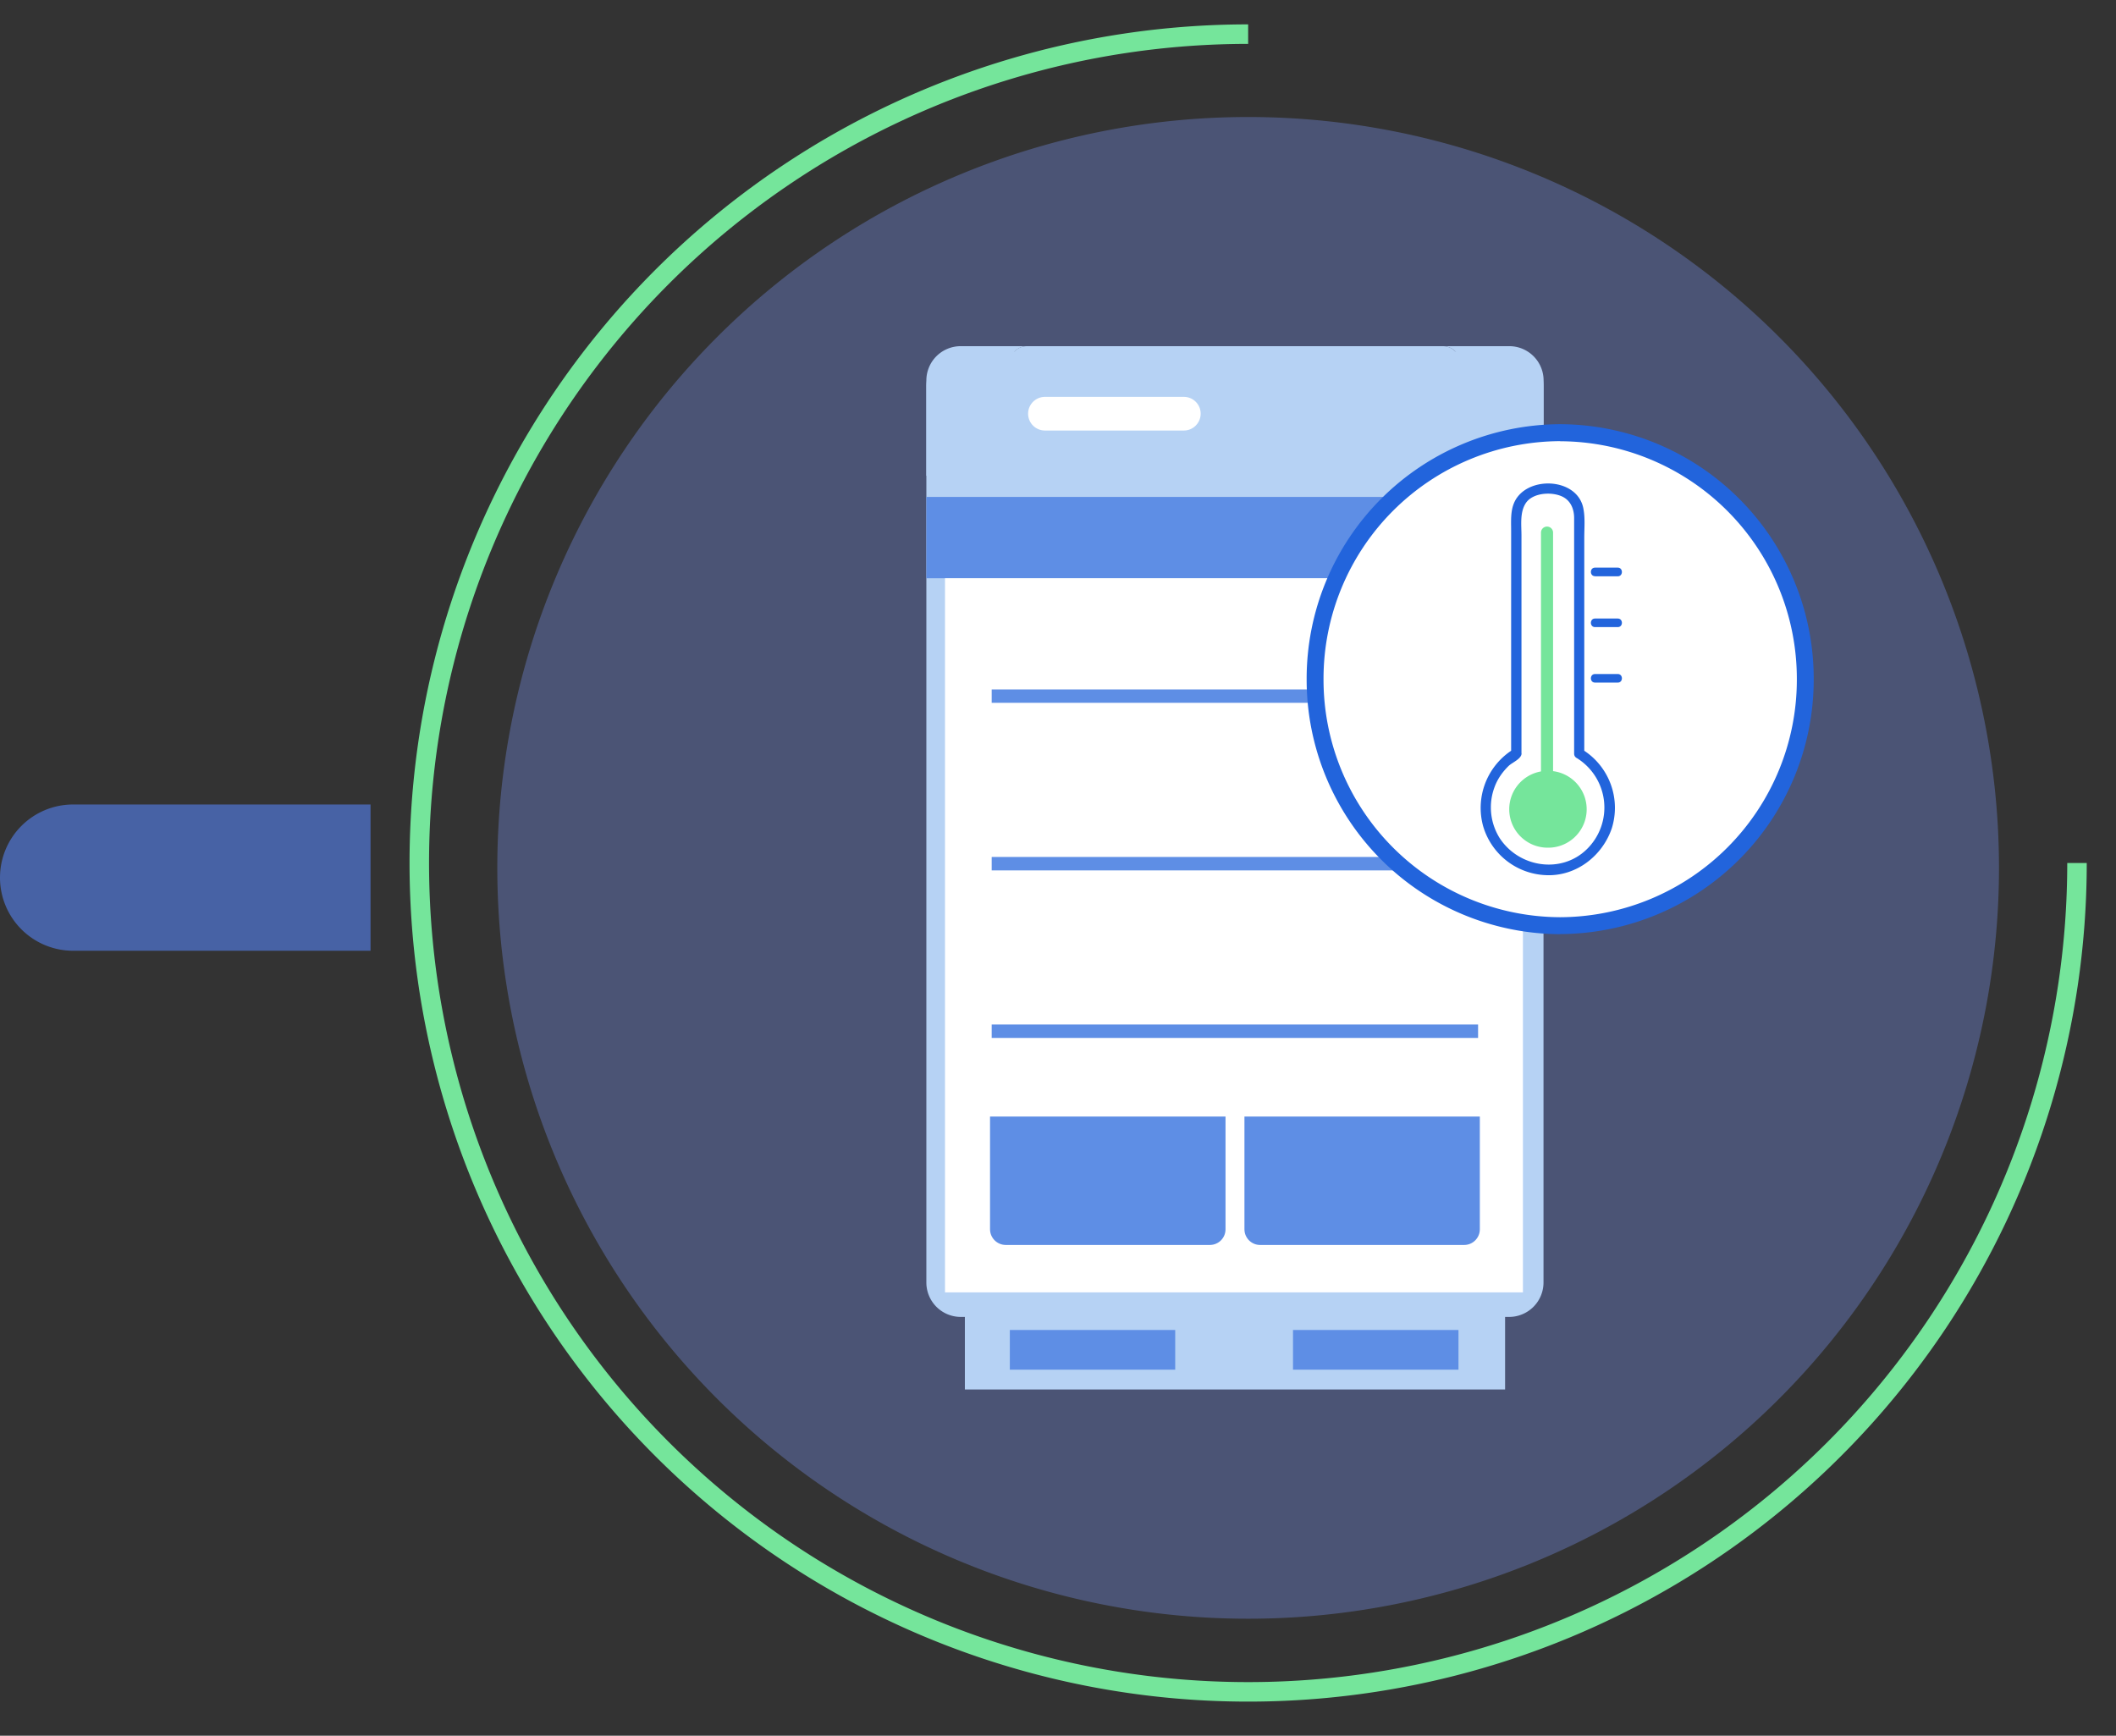
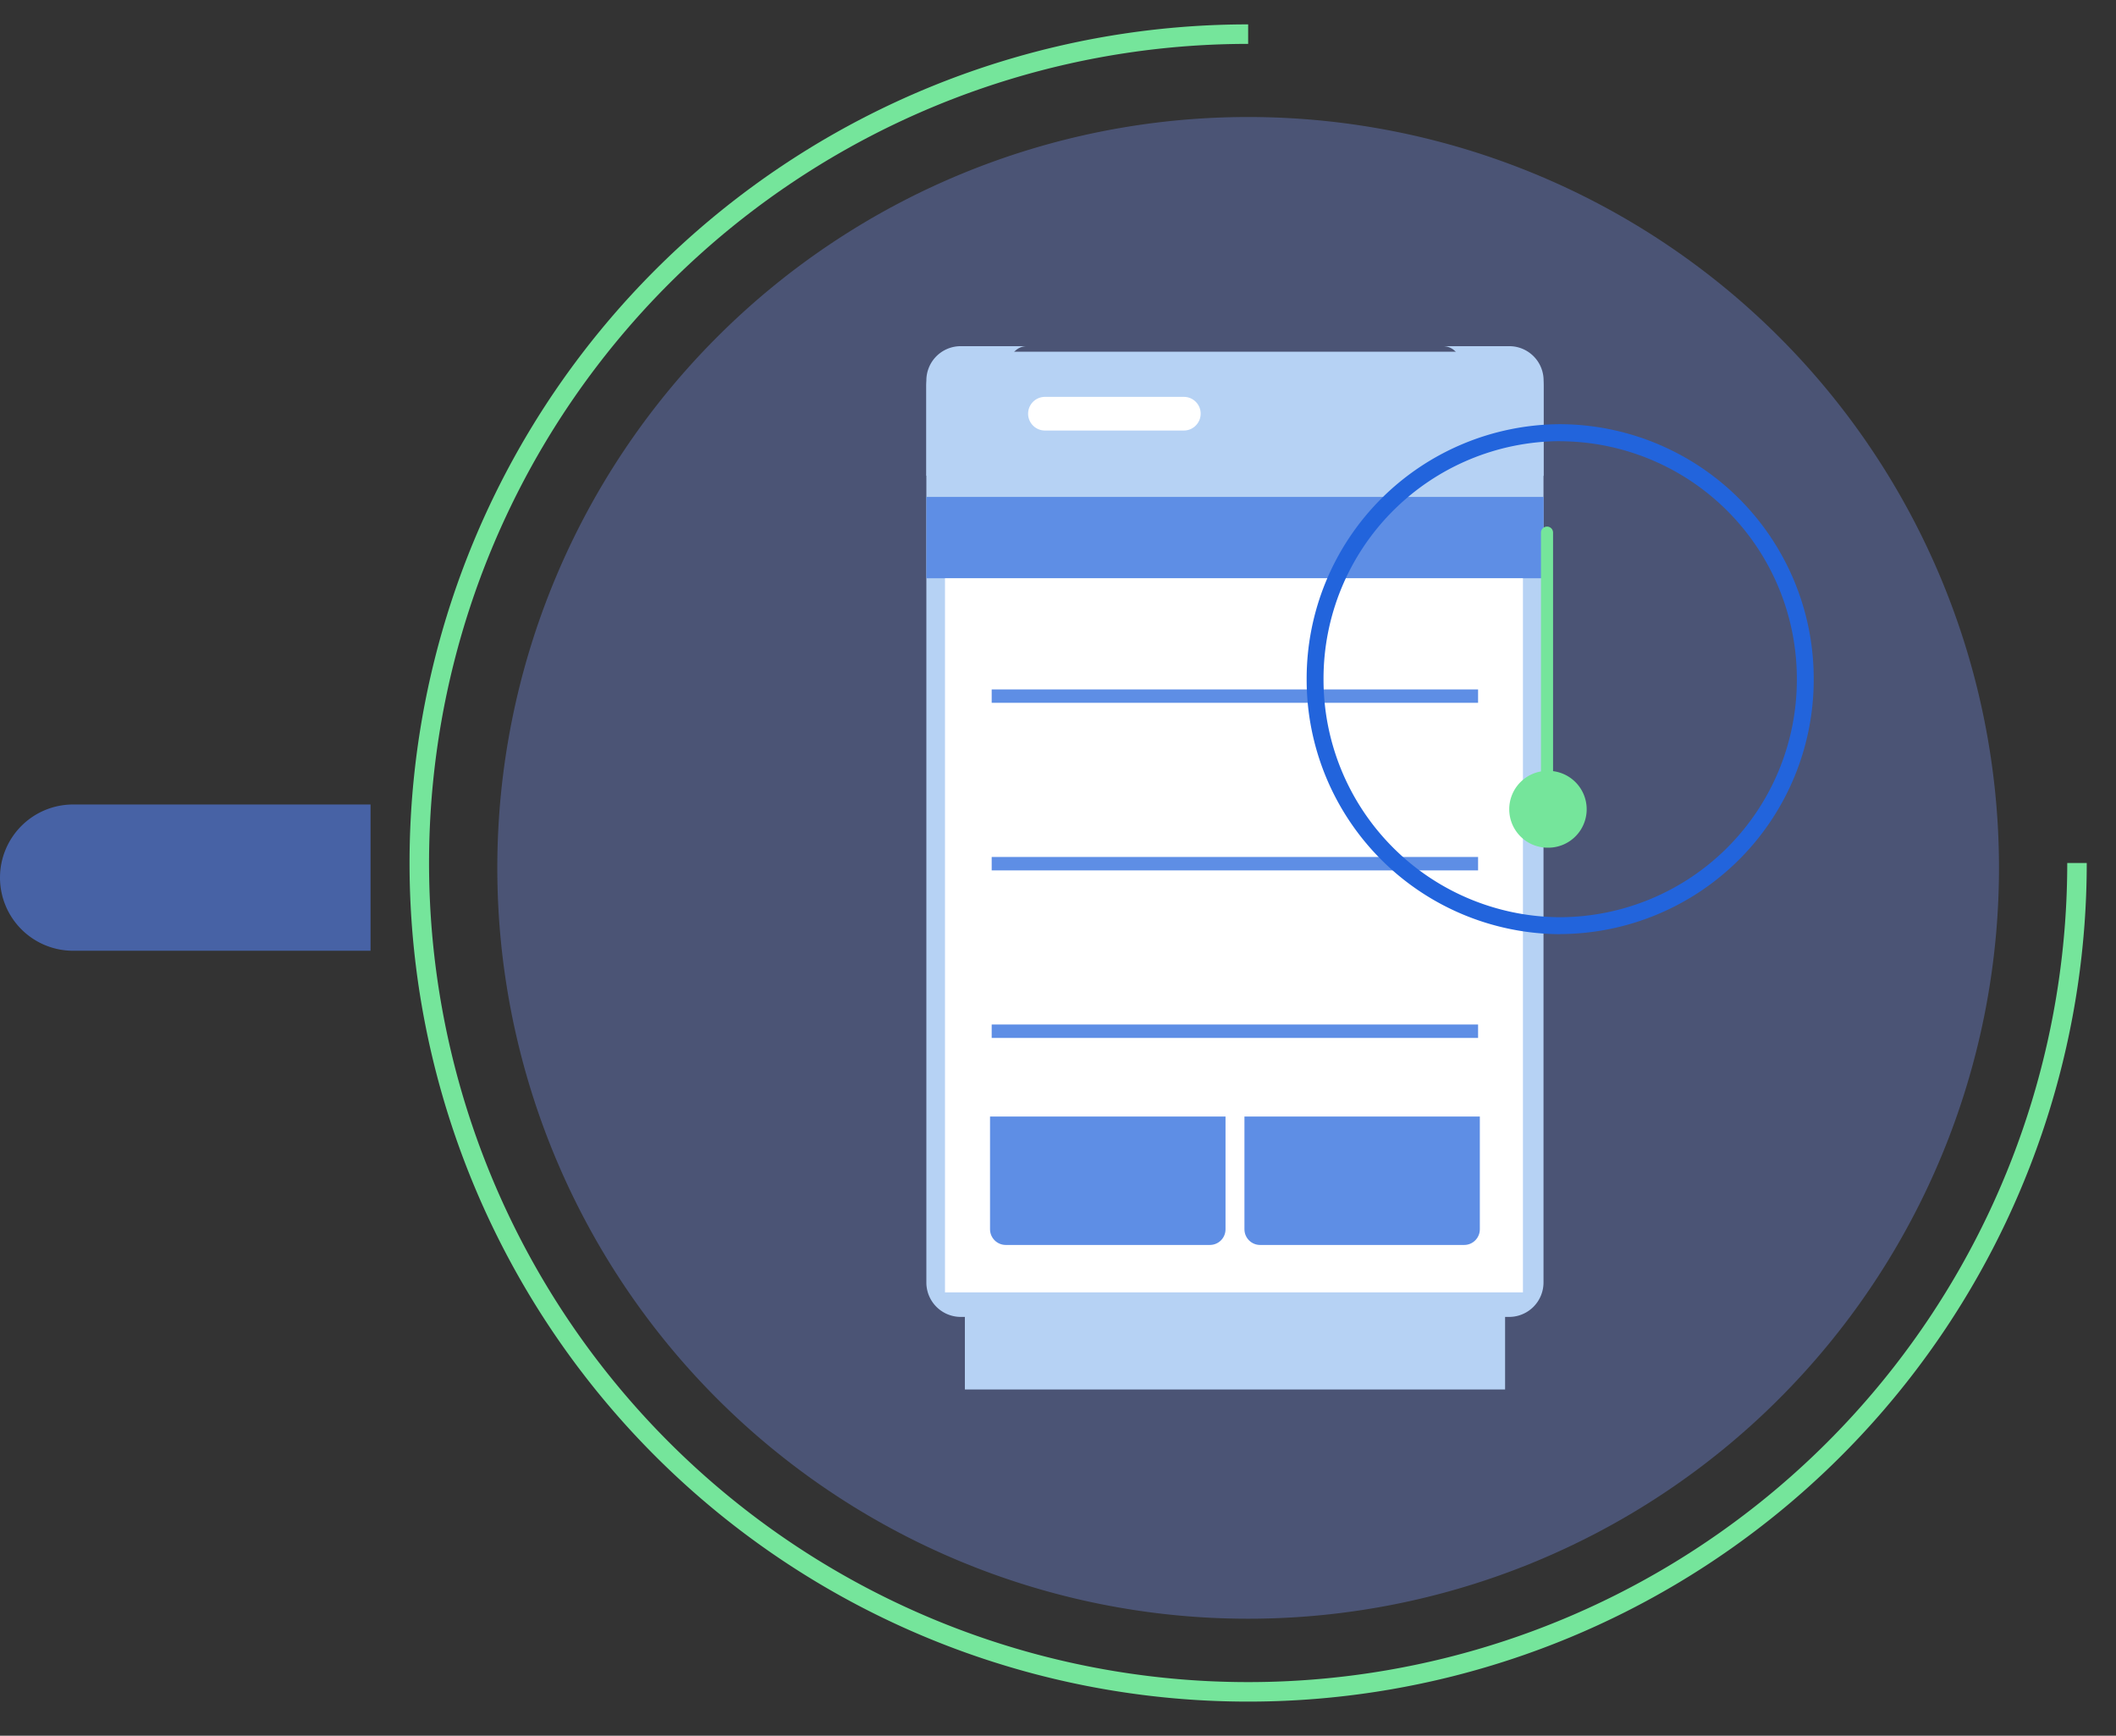
<svg xmlns="http://www.w3.org/2000/svg" width="217" height="178" fill="none">
  <rect width="100%" height="100%" fill="#333333" stroke="none" />
  <path opacity=".37" d="M128 166a77 77 0 1 0 0-154 77 77 0 0 0 0 154Z" fill="#748EE7" />
  <path d="M213 88.5a85 85 0 1 1-85-85" stroke="#75E59B" stroke-width="2" />
  <g clip-path="url(#a)">
    <path d="M154.35 134.35h-55.4v8.14h55.4v-8.14Z" fill="#B6D2F4" />
-     <path d="M120.52 136.39h-16.96v4.07h16.96v-4.07ZM149.57 136.39H132.6v4.07h16.97v-4.07Z" fill="#5E8EE5" />
    <path d="M154.78 36.07H98.52A3.53 3.53 0 0 0 95 39.6v91.92a3.53 3.53 0 0 0 3.52 3.53h56.26a3.53 3.53 0 0 0 3.51-3.53V39.6a3.53 3.53 0 0 0-3.51-3.53Z" fill="#B6D2F4" />
    <path d="M158.3 50.96H95v8.34h63.3v-8.34Z" fill="#5E8EE5" />
    <path d="M103.55 47.02v-9.75c0-.97.79-1.77 1.76-1.77h-6.8A3.52 3.52 0 0 0 95 39.04v9.75h10.3c-.96 0-1.75-.8-1.75-1.77ZM158.3 39.04a3.52 3.52 0 0 0-3.52-3.54h-6.8c.98 0 1.77.79 1.77 1.77v9.75c0 .98-.79 1.77-1.76 1.78h10.31v-9.76Z" fill="#B6D2F4" />
-     <path d="M149.75 47.02v-9.75c0-.97-.79-1.77-1.76-1.77H105.3c-.97 0-1.77.79-1.77 1.77v9.75c0 .98.79 1.77 1.76 1.78h42.68c.97 0 1.76-.8 1.76-1.78Z" fill="#B6D2F4" />
    <path d="M123.13 42.42c0 .95-.77 1.73-1.72 1.73h-14.25a1.72 1.72 0 0 1 0-3.45h14.25c.95 0 1.72.77 1.72 1.72ZM156.2 59.3H96.91v73.23h59.27V59.3Z" fill="#fff" />
    <path d="M154.35 61.35h-55.4v68.63h55.4V61.35Z" fill="#fff" />
    <path d="M151.59 105.06H101.7v1.38h49.88v-1.38ZM151.59 87.88H101.7v1.38h49.88v-1.39ZM151.59 70.7H101.7v1.37h49.88V70.7ZM127.62 114.5v11.56c0 .89.72 1.61 1.6 1.61h20.94c.88 0 1.6-.72 1.6-1.61V114.5h-24.14ZM101.53 126.06c0 .89.73 1.61 1.61 1.61h20.93c.9 0 1.61-.72 1.61-1.61V114.5h-24.15v11.56Z" fill="#5E8EE5" />
-     <path d="M160 94.92a25.2 25.2 0 0 0 25.13-25.27A25.2 25.2 0 0 0 160 44.37a25.2 25.2 0 0 0-25.13 25.28A25.2 25.2 0 0 0 160 94.92Z" fill="#fff" />
    <path d="M160 95.8a26.1 26.1 0 0 1-26-26.15 26.1 26.1 0 0 1 26-26.15 26.1 26.1 0 0 1 26 26.15 26.1 26.1 0 0 1-26 26.14Zm0-50.56a24.36 24.36 0 0 0-24.27 24.4A24.36 24.36 0 0 0 160 94.06a24.36 24.36 0 0 0 24.27-24.4A24.36 24.36 0 0 0 160 45.25Z" fill="#2264DC" />
    <path d="M159.27 79.1V54.62a.62.62 0 0 0-.61-.62h-.01a.62.62 0 0 0-.62.62v24.49a3.94 3.94 0 0 0 .7 7.82 3.94 3.94 0 0 0 .53-7.85h.01Z" fill="#75E59B" />
-     <path d="M154.97 59.93v17.06a7.06 7.06 0 0 0-2.87 7.74 7 7 0 0 0 6.53 5.02c3.03.1 5.7-1.98 6.66-4.8a7.02 7.02 0 0 0-2.82-7.96V55.14c0-.97.1-2.01-.09-2.98-.54-2.93-4.9-3.34-6.63-1.35-.91 1.04-.78 2.36-.78 3.64v5.49-.01Zm1.06 17.34V54.93c0-1.1-.18-2.38.44-3.33.72-1.1 2.72-1.2 3.8-.65.84.43 1.16 1.3 1.16 2.18v24.15c0 .18.07.3.16.38.03.03.06.06.1.07a5.97 5.97 0 0 1 1.07 9.33c-2.62 2.6-7 1.9-8.97-1.12a5.94 5.94 0 0 1-.53-5.2c.3-.84.83-1.59 1.46-2.2.35-.34 1.32-.72 1.32-1.28v.01Z" fill="#2264DC" />
-     <path d="M163.57 59.1h2.34c.56 0 .56-.89 0-.89h-2.34c-.56 0-.56.88 0 .88ZM163.57 64.31h2.34c.56 0 .56-.88 0-.88h-2.34c-.56 0-.56.88 0 .88ZM163.57 70h2.34c.56 0 .56-.88 0-.88h-2.34c-.56 0-.56.88 0 .88Z" fill="#2264DC" />
  </g>
  <path d="M0 90a7.5 7.5 0 0 1 7.5-7.5H38v15H7.5A7.5 7.5 0 0 1 0 90Z" fill="#4762A5" />
  <defs>
    <clipPath id="a">
      <path fill="#fff" transform="translate(71 35.5)" d="M0 0h118v107H0z" />
    </clipPath>
  </defs>
</svg>